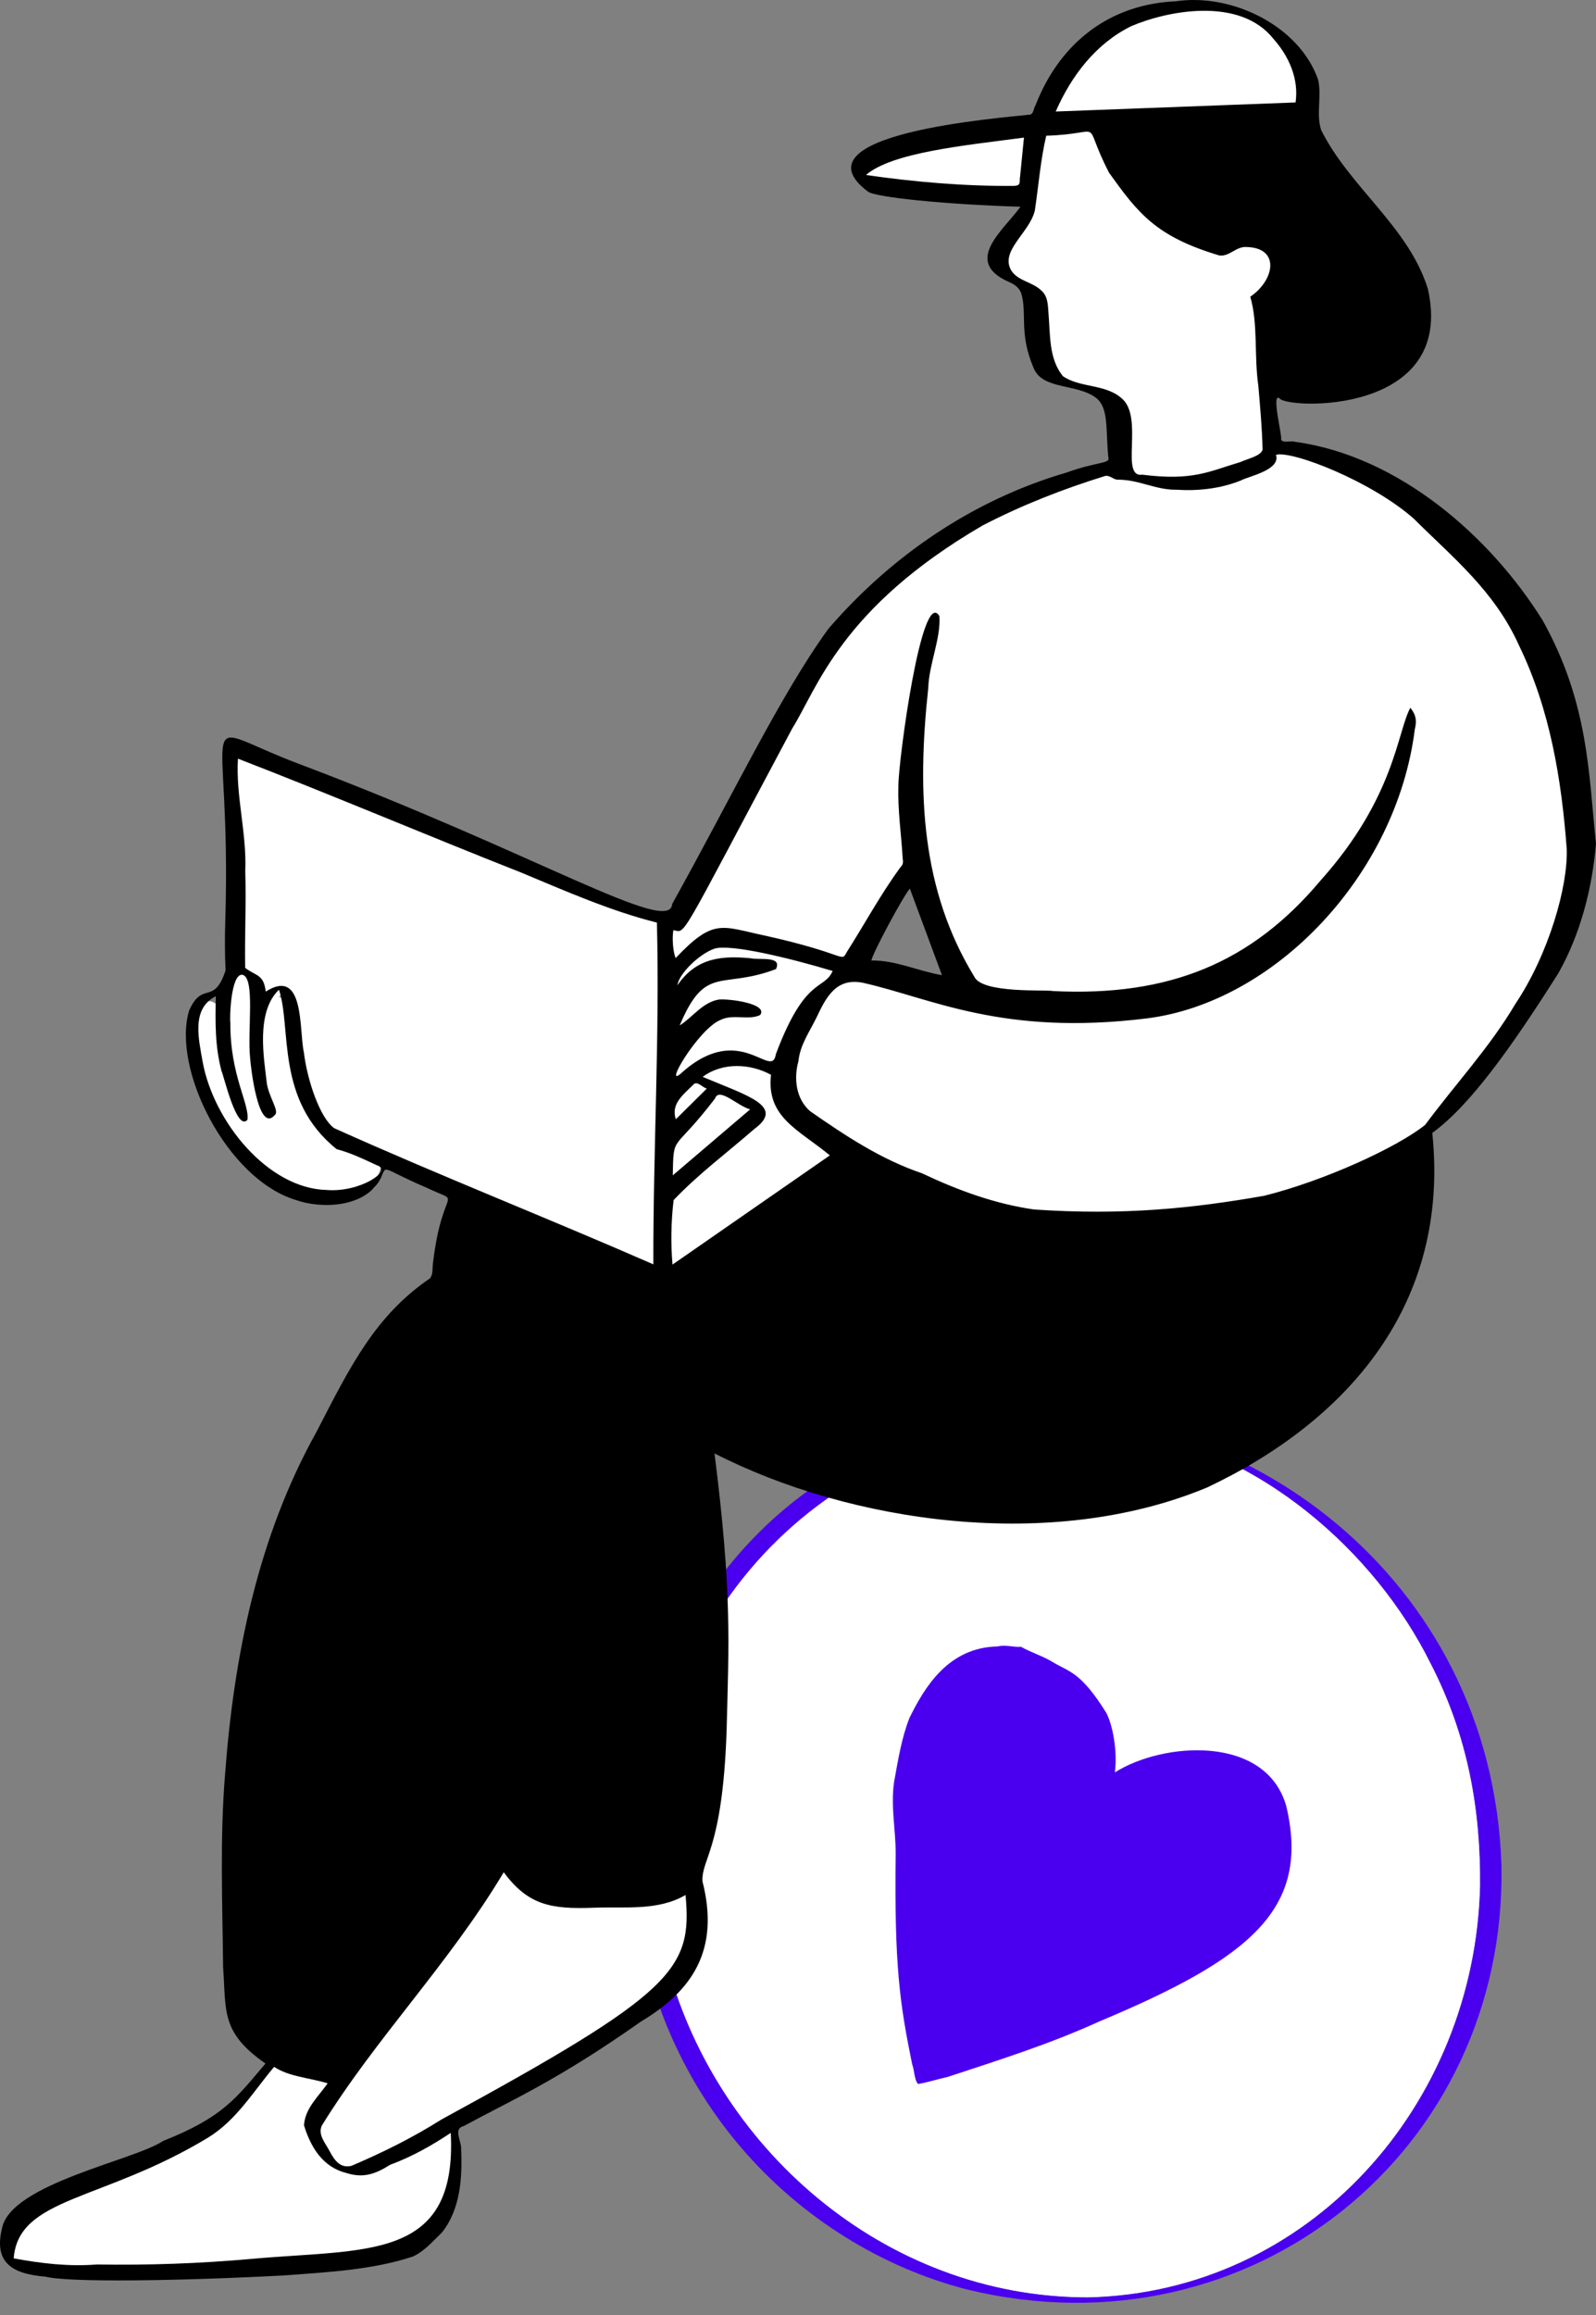
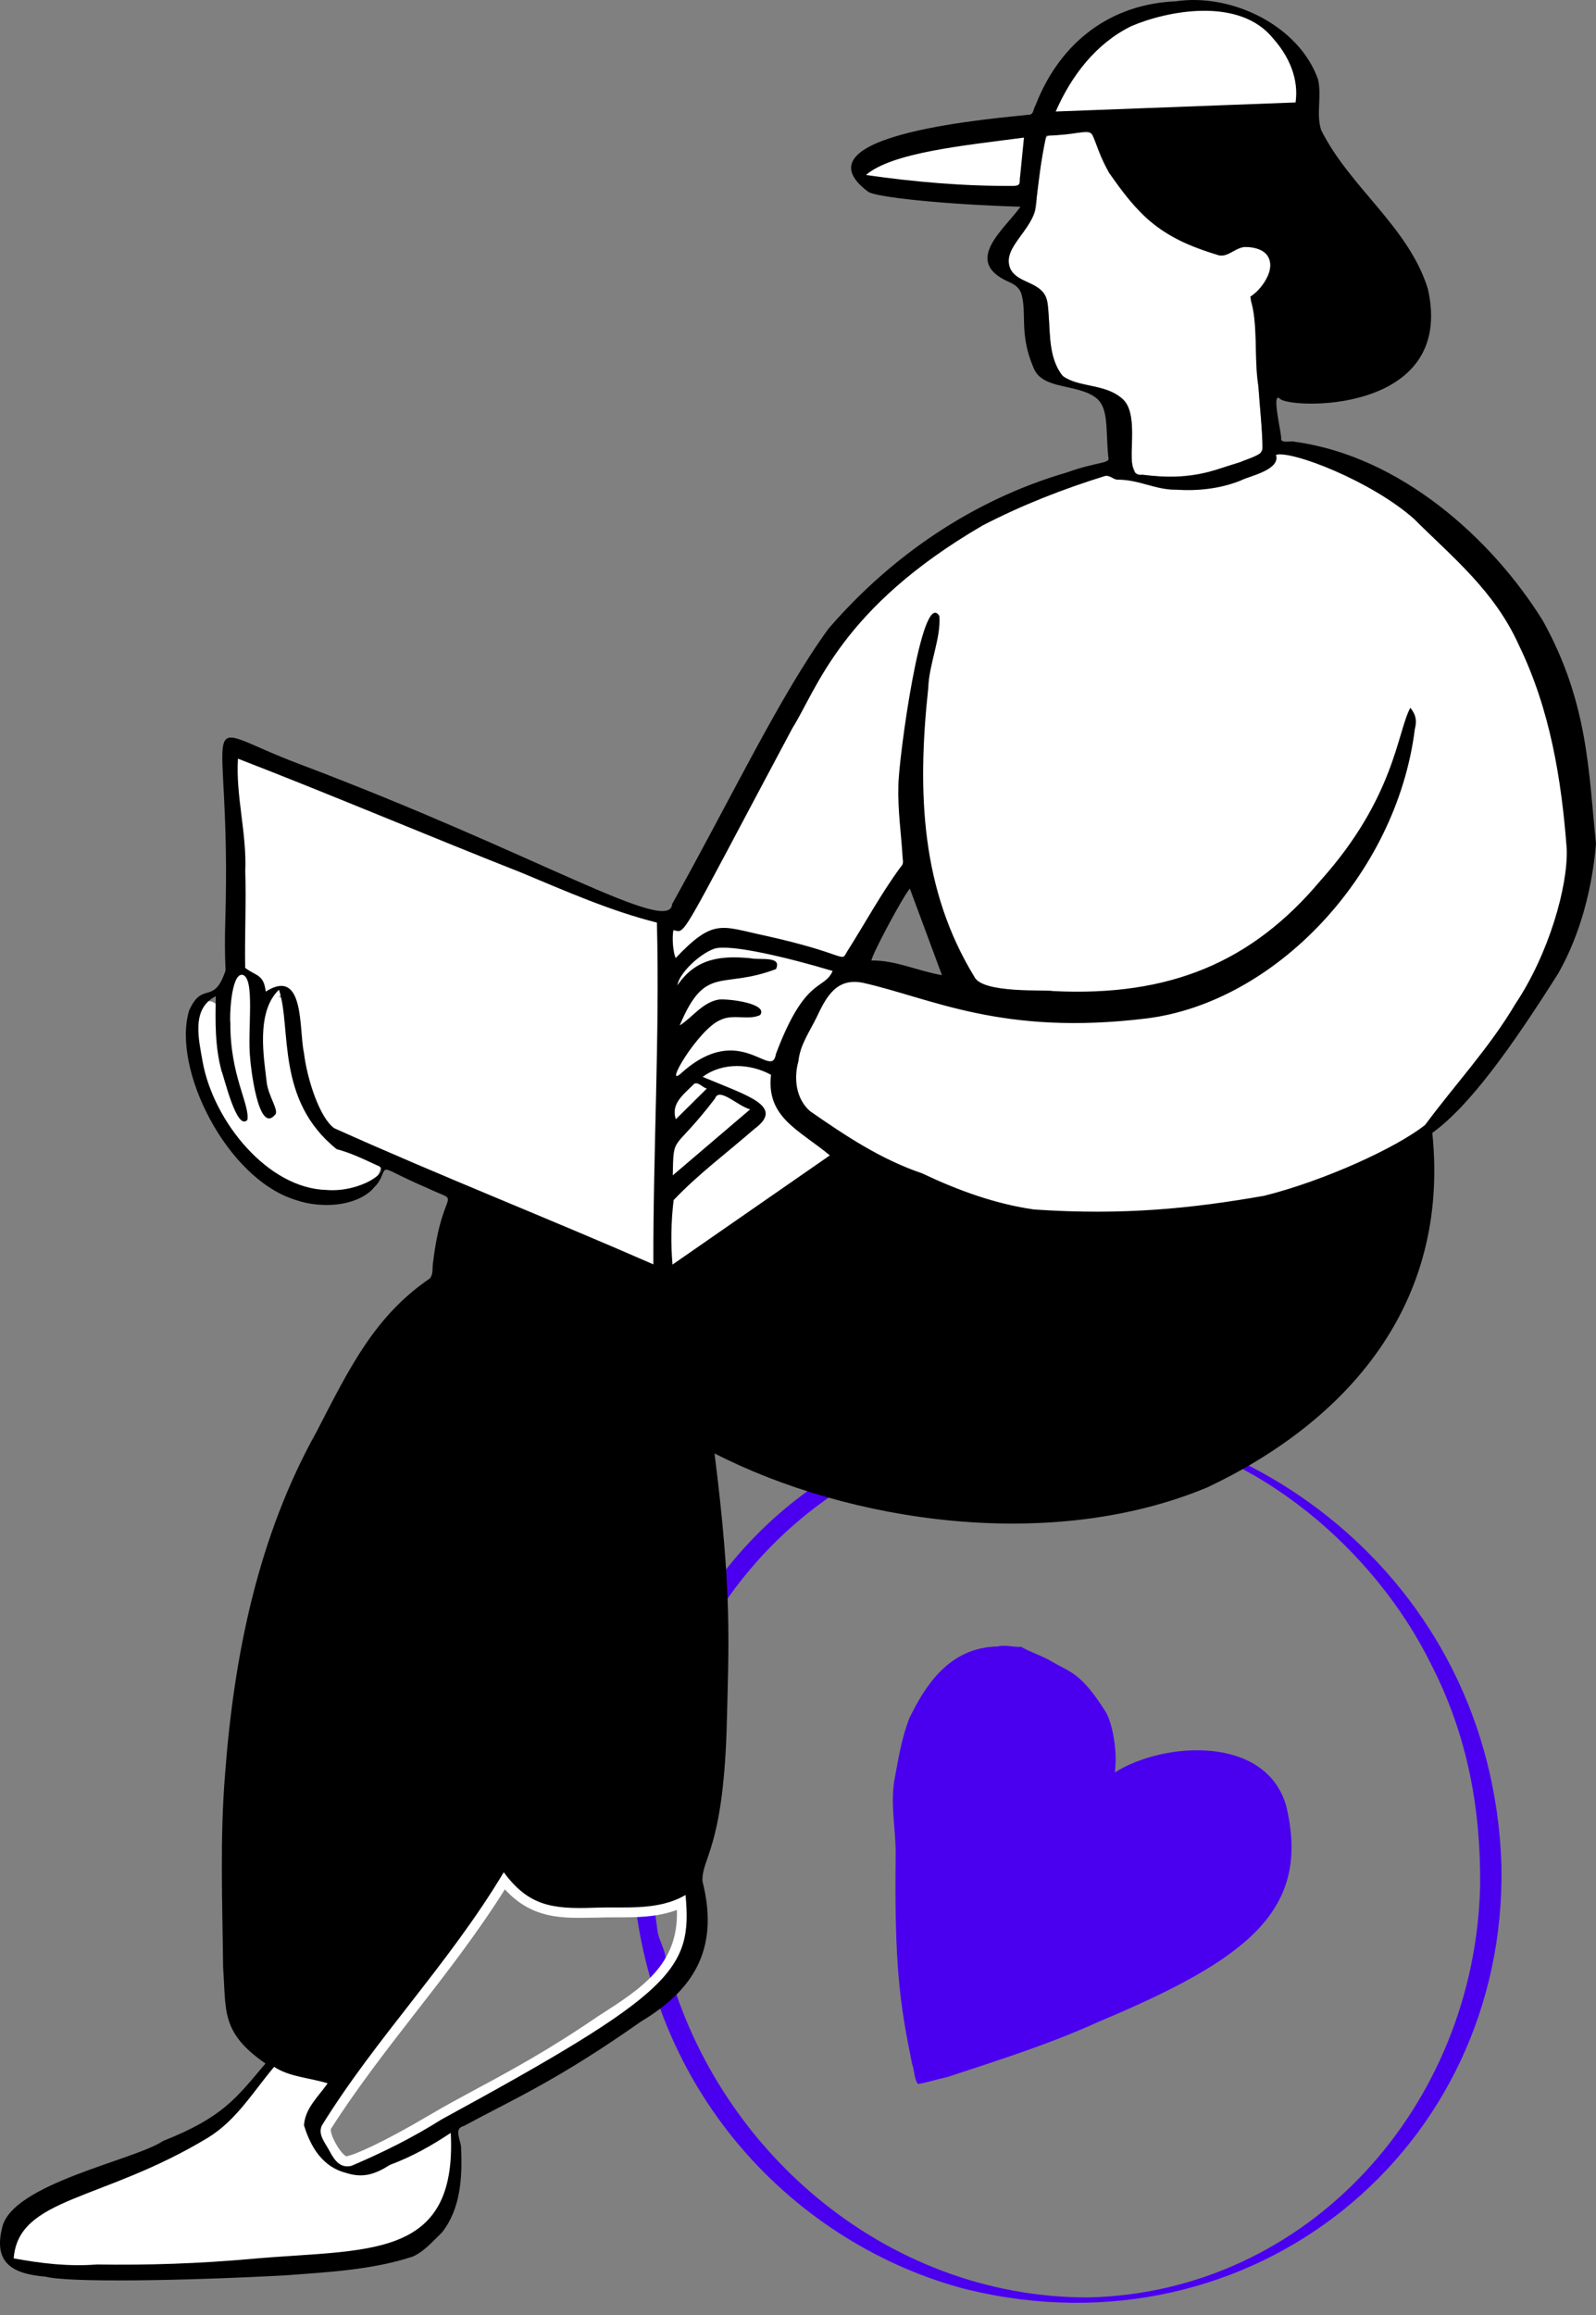
<svg xmlns="http://www.w3.org/2000/svg" width="100" height="145" viewBox="0 0 100 145" fill="none">
  <rect x="0" y="0" width="100" height="145" fill="#808080" stroke="none" />
  <g clip-path="url(#clip0_477_616)">
-     <path d="M92.741 118.078C92.434 131.862 82.007 143.6 68.157 143.901C55.346 143.895 44.682 134.424 41.716 122.687C41.642 122.038 41.332 121.62 41.209 121.032C40.827 118.284 40.599 115.863 40.816 114.268C41.538 98.48 55.326 87.198 70.315 89.533C78.801 90.637 86.18 97.205 89.628 104.165C92.008 108.773 92.774 113.404 92.741 118.078Z" fill="white" />
    <path d="M94.076 116.83C93.48 98.607 77.484 87.406 63.114 88.736C48.76 90.053 39.244 102.611 39.572 116.236C40.026 131.099 50.127 140.733 60.636 143.413C78.437 147.705 94.414 134.681 94.076 116.83ZM92.741 118.078C92.434 131.863 82.007 143.6 68.156 143.901C55.346 143.895 44.682 134.424 41.716 122.687C41.642 122.038 41.332 121.621 41.209 121.032C40.827 118.284 40.599 115.864 40.816 114.268C41.538 98.48 55.325 87.198 70.314 89.533C78.801 90.637 86.18 97.205 89.628 104.165C92.008 108.773 92.774 113.405 92.741 118.078Z" fill="#4A00EF" />
    <path d="M80.591 113.117C79.31 108.637 72.869 109.102 69.853 111.015C70.028 109.694 69.719 108.035 69.31 107.274C67.694 104.688 67.009 104.742 65.933 104.088C65.307 103.707 64.596 103.506 63.976 103.147C63.479 103.184 63.013 103 62.506 103.126C59.412 103.18 57.919 105.7 56.982 107.606C56.473 108.91 56.269 110.257 56.016 111.638C55.803 113.156 56.125 114.604 56.12 116.113C56.034 123.106 56.37 125.461 57.149 129.279C57.297 129.668 57.285 130.283 57.524 130.532C58.155 130.423 58.727 130.231 59.367 130.092C62.583 129.032 65.785 128.026 68.872 126.617C78.323 122.657 82.13 119.589 80.591 113.117Z" fill="#4A00EF" />
  </g>
  <g clip-path="url(#clip1_477_616)">
    <path d="M88.031 45.413C83.775 58.438 74.636 63.913 61.725 61.676C61.681 61.668 61.639 61.652 61.601 61.626C59.585 60.234 58.193 53.737 58.145 52.831C58.144 52.825 58.144 52.818 58.143 52.811C56.953 44.532 59.375 38.929 58.796 38.519C57.523 37.138 56.155 49.332 56.288 49.359C56.495 55.471 57.107 53.11 55.06 56.353C55.056 56.358 55.053 56.362 55.05 56.367C54.18 57.543 53.138 60.041 52.676 59.924C50.893 59.289 49.208 58.902 47.358 58.468C44.384 57.663 44.004 58.419 42.718 59.654C42.537 59.827 42.237 59.723 42.201 59.476C42.159 59.196 42.141 58.874 42.155 58.595C42.163 58.436 42.288 58.298 42.447 58.298C42.875 58.297 43.03 57.891 43.279 57.458C51.683 42.463 51.595 39.188 60.773 33.361C60.78 33.356 60.789 33.351 60.797 33.346C71.265 27.919 69.532 30.6 74.151 30.693C75.716 30.857 79.715 29.798 79.977 28.768C80.017 28.612 80.162 28.51 80.322 28.532C85.9 29.308 90.298 33.718 93.765 37.927C93.773 37.936 93.78 37.945 93.787 37.955C97.653 43.754 98.585 52.978 97.945 55.54C96.585 62.115 92.784 65.85 89.313 70.43C89.294 70.455 89.272 70.477 89.247 70.495C85.476 73.216 79.639 75.027 77.169 75.214C77.161 75.214 77.154 75.215 77.146 75.216C65.374 77.152 58.411 75.127 50.489 69.348C50.466 69.331 50.445 69.311 50.427 69.289C48.625 67.056 52.035 60.994 53.472 61.531C58.099 62.355 62.364 64.314 67.185 64.035C67.195 64.034 67.206 64.034 67.216 64.035C82.385 65.021 88.645 50.162 88.63 45.508C88.629 45.156 88.14 45.078 88.031 45.413Z" fill="white" />
    <path d="M69.248 76.549C66.727 76.549 64.419 76.293 62.232 75.779C58.173 74.826 54.439 72.997 50.123 69.849C50.056 69.8 49.996 69.743 49.944 69.679C48.477 67.861 49.76 64.354 51.139 62.445C52.026 61.218 52.884 60.696 53.627 60.929C55.214 61.214 56.768 61.632 58.272 62.036C61.254 62.837 64.07 63.594 67.149 63.415C67.185 63.413 67.221 63.413 67.257 63.416C72.691 63.769 77.419 62.095 81.311 58.439C84.38 55.556 86.346 51.933 87.307 49.053C82.555 59.822 73.74 64.388 61.619 62.287C61.486 62.265 61.359 62.214 61.248 62.137C58.944 60.546 57.589 53.801 57.525 52.884C57.152 50.272 57.131 47.92 57.262 45.909C57.058 47.368 56.92 48.621 56.901 49.137L56.908 49.338C56.961 50.898 57.042 51.914 57.095 52.587C57.221 54.174 57.212 54.319 56.464 55.376C56.253 55.675 55.964 56.084 55.585 56.684C55.573 56.702 55.561 56.72 55.548 56.737C55.232 57.164 54.878 57.805 54.535 58.424C53.718 59.901 53.268 60.714 52.523 60.526L52.467 60.509C50.785 59.909 49.153 59.527 47.425 59.122L47.195 59.067C44.84 58.43 44.472 58.794 43.489 59.767C43.376 59.88 43.262 59.991 43.148 60.102C43.025 60.22 42.872 60.302 42.706 60.339C42.54 60.376 42.367 60.366 42.206 60.311C42.044 60.256 41.9 60.158 41.791 60.026C41.682 59.895 41.611 59.737 41.586 59.568C41.538 59.241 41.519 58.875 41.534 58.564C41.559 58.075 41.948 57.69 42.424 57.678C42.48 57.619 42.573 57.451 42.636 57.336C42.67 57.275 42.704 57.212 42.74 57.149C44.649 53.744 46.091 50.997 47.363 48.573C51.621 40.46 53.214 37.425 60.439 32.837C60.464 32.821 60.488 32.808 60.512 32.795C68.32 28.747 69.611 29.108 71.564 29.655C72.257 29.848 72.973 30.049 74.163 30.073L74.215 30.076C75.742 30.236 79.071 29.2 79.378 28.604C79.5 28.147 79.941 27.853 80.407 27.918C86.329 28.742 90.912 33.489 94.244 37.533C94.266 37.559 94.285 37.585 94.303 37.612C98.189 43.44 99.275 52.739 98.55 55.678C97.397 61.236 94.602 64.746 91.643 68.462C91.038 69.221 90.412 70.007 89.807 70.805C89.751 70.879 89.685 70.944 89.609 70.998C85.733 73.796 79.841 75.628 77.232 75.831C74.317 76.31 71.683 76.549 69.248 76.549ZM50.887 68.869C55.048 71.901 58.636 73.66 62.516 74.571C66.655 75.543 71.272 75.553 77.045 74.604C77.07 74.6 77.094 74.597 77.118 74.595C79.623 74.406 85.281 72.575 88.845 70.019C89.451 69.221 90.071 68.442 90.671 67.689C93.538 64.089 96.245 60.69 97.336 55.414L97.342 55.39C97.952 52.952 97.047 43.975 93.277 38.31C90.136 34.5 85.853 30.041 80.473 29.182C79.686 30.589 75.65 31.458 74.113 31.313C72.779 31.283 71.921 31.043 71.23 30.85C69.561 30.383 68.459 30.074 61.094 33.892C54.16 38.297 52.608 41.253 48.464 49.149C47.188 51.58 45.741 54.336 43.821 57.762C43.789 57.819 43.757 57.876 43.725 57.934L43.716 57.95C44.534 57.439 45.523 57.33 47.511 57.866L47.71 57.913C49.377 58.304 50.957 58.675 52.603 59.241C52.827 58.948 53.192 58.287 53.449 57.824C53.808 57.174 54.179 56.503 54.542 56.01C54.935 55.388 55.233 54.968 55.45 54.66C55.751 54.235 55.856 54.08 55.892 53.914C55.938 53.706 55.909 53.343 55.857 52.685C55.768 51.607 55.706 50.528 55.669 49.447C55.667 49.435 55.666 49.423 55.664 49.411C55.619 49.026 55.931 46.233 56.323 43.795C57.199 38.344 57.875 38.035 58.238 37.868C58.568 37.717 58.936 37.789 59.21 38.055C59.661 38.429 59.534 39.094 59.242 40.622C58.798 42.942 57.973 47.259 58.758 52.723C58.761 52.749 58.764 52.772 58.765 52.799C58.823 53.88 60.22 59.809 61.899 61.076C68.169 62.151 73.519 61.365 77.799 58.739C82.135 56.081 85.378 51.532 87.441 45.22C87.508 45.01 87.649 44.831 87.837 44.715C88.025 44.6 88.249 44.556 88.467 44.59C88.686 44.624 88.885 44.735 89.029 44.903C89.173 45.071 89.251 45.285 89.251 45.506C89.256 47.111 88.618 49.461 87.543 51.794C86.617 53.802 84.933 56.741 82.162 59.344C78.414 62.864 73.753 64.701 68.611 64.701C68.144 64.701 67.673 64.686 67.198 64.656C63.928 64.841 60.889 64.024 57.95 63.234C56.457 62.833 54.913 62.418 53.363 62.143L53.271 62.119C52.982 62.141 52.075 62.991 51.318 64.59C50.457 66.411 50.29 68.082 50.887 68.869ZM61.084 33.897L61.083 33.897C61.084 33.897 61.084 33.897 61.084 33.897ZM41.166 58.025C41.327 64.918 40.938 71.799 40.937 78.724C40.937 78.775 40.925 78.825 40.901 78.869C40.876 78.914 40.841 78.952 40.799 78.98C40.756 79.008 40.708 79.024 40.657 79.028C40.606 79.033 40.555 79.024 40.509 79.004C34.015 76.156 27.384 73.603 20.921 70.627C20.882 70.61 20.848 70.585 20.819 70.554C17.836 67.314 19.893 60.557 16.989 61.925C16.948 61.944 16.905 61.954 16.86 61.955C16.816 61.955 16.771 61.947 16.731 61.928C16.69 61.911 16.654 61.884 16.624 61.851C16.595 61.818 16.573 61.778 16.56 61.736C16.129 60.366 15.141 61.349 15.359 59.931C15.361 59.919 15.362 59.907 15.362 59.895C15.578 51.31 14.797 49.636 14.872 47.941C14.882 47.731 15.096 47.592 15.293 47.669C28.77 52.932 37.303 56.85 40.934 57.734C40.999 57.75 41.057 57.788 41.099 57.84C41.142 57.893 41.165 57.958 41.166 58.025Z" fill="white" />
    <path d="M40.633 79.651C40.504 79.65 40.377 79.624 40.259 79.572C37.56 78.389 34.789 77.236 32.108 76.121C28.34 74.554 24.443 72.933 20.66 71.191C20.548 71.14 20.447 71.066 20.363 70.975C18.793 69.27 18.51 66.798 18.284 64.812C18.175 63.856 18.025 62.545 17.724 62.377C17.683 62.355 17.539 62.352 17.254 62.487C17.133 62.544 17.002 62.574 16.869 62.576C16.736 62.578 16.604 62.551 16.482 62.497C16.36 62.444 16.251 62.365 16.162 62.266C16.073 62.166 16.007 62.049 15.967 61.922C15.855 61.564 15.758 61.529 15.546 61.45C15.034 61.262 14.583 60.938 14.742 59.858C14.886 54.091 14.574 51.45 14.387 49.872C14.293 49.081 14.226 48.509 14.252 47.914C14.259 47.766 14.301 47.623 14.374 47.495C14.447 47.367 14.55 47.258 14.673 47.178C14.797 47.097 14.939 47.047 15.086 47.032C15.233 47.017 15.381 47.037 15.519 47.091C20.95 49.212 25.639 51.139 29.406 52.688C34.951 54.967 38.958 56.614 41.081 57.131C41.279 57.18 41.456 57.293 41.583 57.452C41.711 57.61 41.783 57.807 41.788 58.011C41.882 62.06 41.786 66.169 41.693 70.143C41.627 72.954 41.559 75.86 41.558 78.724C41.559 78.878 41.52 79.03 41.447 79.165C41.374 79.301 41.268 79.416 41.139 79.5C40.988 79.598 40.812 79.651 40.633 79.651ZM21.236 70.089C24.98 71.812 28.846 73.42 32.586 74.975C35.126 76.032 37.748 77.122 40.316 78.243C40.324 75.521 40.388 72.775 40.45 70.114C40.541 66.232 40.635 62.221 40.551 58.277C38.304 57.688 34.536 56.139 28.933 53.836C25.269 52.33 20.734 50.465 15.493 48.414C15.508 48.781 15.557 49.189 15.62 49.726C15.811 51.339 16.131 54.04 15.983 59.91C15.982 59.949 15.979 59.987 15.973 60.026C15.955 60.145 15.95 60.224 15.949 60.276L15.975 60.286C16.246 60.385 16.721 60.56 17.033 61.238C17.526 61.071 17.961 61.089 18.328 61.293C19.187 61.771 19.333 63.051 19.518 64.672C19.722 66.459 19.975 68.68 21.236 70.089ZM65.51 8.728C65.522 8.663 65.556 8.603 65.605 8.558C65.654 8.513 65.716 8.486 65.782 8.479C69.651 8.105 67.883 8.05 69.407 10.683C71.672 14.184 73.752 15.294 76.531 15.992C76.573 16.003 76.618 16.006 76.661 15.997C77.23 15.889 77.65 15.356 78.326 15.479C80.521 15.814 79.438 17.644 78.448 18.577C78.361 18.659 78.334 18.783 78.37 18.897C78.912 20.569 78.527 22.387 78.841 24.154C78.843 24.165 78.844 24.175 78.845 24.186C78.991 26.844 79.272 27.744 79.012 28.306C78.982 28.372 78.929 28.425 78.864 28.456C76.527 29.572 73.91 30.166 71.349 29.691C71.268 29.675 71.195 29.628 71.148 29.56C70.417 28.5 71.549 25.667 70.155 24.842C68.932 23.955 67.153 24.23 66.467 23.416C66.455 23.401 66.444 23.386 66.434 23.37C65.177 21.379 66.314 18.675 64.965 17.977C64.452 17.626 63.688 17.496 63.338 16.903C63.328 16.884 63.318 16.864 63.311 16.844C62.742 15.347 64.866 14.304 64.941 12.778C64.998 11.354 65.249 10.097 65.51 8.728Z" fill="white" />
-     <path d="M73.159 30.242C72.518 30.242 71.889 30.185 71.278 30.072C71.096 30.038 70.934 29.933 70.829 29.78C70.447 29.226 70.473 28.405 70.501 27.535C70.532 26.552 70.564 25.535 69.958 25.176L69.928 25.156C69.392 24.768 68.716 24.626 68.062 24.488C67.312 24.33 66.605 24.181 66.17 23.665C66.147 23.637 66.126 23.608 66.106 23.577C65.44 22.522 65.392 21.338 65.35 20.293C65.307 19.229 65.257 18.564 64.786 18.321L64.746 18.297C64.599 18.196 64.414 18.111 64.219 18.021C63.787 17.822 63.297 17.596 63.004 17.099C62.982 17.062 62.963 17.022 62.948 16.982C62.556 15.948 63.183 15.11 63.737 14.37C64.143 13.828 64.526 13.316 64.553 12.759C64.608 11.38 64.842 10.155 65.09 8.859L65.129 8.655C65.157 8.508 65.233 8.373 65.344 8.272C65.455 8.171 65.595 8.108 65.745 8.093C66.045 8.064 66.311 8.037 66.547 8.013C68.412 7.823 68.749 7.789 69.051 8.847C69.15 9.195 69.3 9.721 69.738 10.48C71.938 13.876 73.925 14.936 76.611 15.612C76.766 15.577 76.927 15.491 77.098 15.4C77.432 15.221 77.849 14.998 78.395 15.097C79.447 15.258 79.815 15.755 79.936 16.144C80.209 17.02 79.479 18.124 78.754 18.822C79.067 19.817 79.075 20.854 79.083 21.858C79.088 22.596 79.094 23.358 79.224 24.087C79.229 24.112 79.231 24.139 79.233 24.164C79.288 25.161 79.361 25.896 79.419 26.486C79.52 27.51 79.571 28.024 79.365 28.469C79.297 28.617 79.179 28.736 79.031 28.806C77.041 29.756 75.044 30.242 73.159 30.242ZM71.452 29.315C73.678 29.72 76.173 29.306 78.671 28.118C78.774 27.859 78.728 27.39 78.646 26.562C78.59 25.998 78.513 25.224 78.458 24.214C78.318 23.424 78.312 22.631 78.306 21.863C78.298 20.86 78.291 19.912 78.001 19.016C77.916 18.755 77.986 18.479 78.181 18.294C78.785 17.725 79.345 16.859 79.194 16.374C79.094 16.052 78.635 15.918 78.267 15.861C77.99 15.811 77.781 15.913 77.464 16.083C77.253 16.196 77.013 16.325 76.734 16.378C76.635 16.396 76.534 16.392 76.436 16.368C73.626 15.662 71.415 14.5 69.081 10.893L69.071 10.876C68.581 10.03 68.414 9.446 68.304 9.059C68.263 8.918 68.213 8.742 68.18 8.707C68.067 8.638 67.431 8.703 66.626 8.784C66.404 8.807 66.157 8.832 65.88 8.859L65.852 9.003C65.61 10.271 65.381 11.469 65.329 12.793C65.29 13.591 64.795 14.251 64.358 14.835C63.782 15.604 63.449 16.114 63.673 16.706C63.842 16.993 64.183 17.15 64.544 17.317C64.753 17.413 64.969 17.512 65.165 17.643C66.038 18.111 66.081 19.156 66.125 20.261C66.164 21.209 66.207 22.284 66.762 23.163C67.026 23.477 67.58 23.594 68.222 23.729C68.917 23.875 69.703 24.04 70.369 24.518C71.354 25.114 71.313 26.413 71.276 27.559C71.255 28.249 71.232 28.962 71.452 29.315ZM31.33 117.653C31.441 117.471 31.696 117.457 31.831 117.622C33.523 119.704 35.38 119.509 37.361 119.49C39.192 119.42 40.929 119.653 42.574 118.889C42.764 118.8 42.985 118.933 43.004 119.142C43.371 123.273 40.644 124.997 37.811 126.808C33.163 129.986 30.142 131.283 27.211 133.022C24.74 134.483 21.997 135.875 21.524 135.66C20.831 135.434 19.782 133.598 20.21 133.01C23.647 127.624 27.97 123.115 31.33 117.653Z" fill="white" />
    <path d="M21.612 136.297C21.452 136.297 21.36 136.265 21.295 136.237C20.526 135.958 19.854 134.833 19.619 134.11C19.423 133.504 19.448 133.018 19.694 132.663C21.355 130.063 23.242 127.636 25.067 125.289C27.034 122.759 29.068 120.143 30.801 117.327C30.878 117.201 30.985 117.096 31.112 117.019C31.238 116.943 31.382 116.898 31.529 116.888C31.678 116.878 31.826 116.904 31.963 116.964C32.099 117.023 32.219 117.115 32.313 117.23C33.693 118.927 35.118 118.904 36.923 118.875C37.063 118.873 37.204 118.87 37.346 118.869C37.782 118.853 38.211 118.853 38.627 118.853C39.936 118.854 41.175 118.854 42.312 118.326C42.446 118.264 42.593 118.235 42.741 118.241C42.889 118.248 43.033 118.29 43.161 118.364C43.29 118.439 43.4 118.543 43.48 118.669C43.56 118.795 43.609 118.938 43.623 119.086C44.021 123.574 41.053 125.472 38.183 127.307L38.154 127.326C35.006 129.477 32.596 130.774 30.47 131.919C29.446 132.471 28.478 132.992 27.528 133.555C23.56 135.901 22.171 136.297 21.612 136.297ZM20.732 133.345C20.661 133.715 21.314 134.875 21.692 135.059C22.142 135.009 23.991 134.204 26.895 132.487C27.866 131.912 28.845 131.385 29.881 130.826C31.982 129.696 34.363 128.414 37.46 126.296L37.514 126.261C40.196 124.546 42.526 123.056 42.412 119.628C41.159 120.095 39.872 120.094 38.626 120.094C38.219 120.094 37.8 120.094 37.385 120.11L37.367 120.11C37.225 120.112 37.084 120.114 36.943 120.116C35.159 120.145 33.317 120.175 31.633 118.341C29.917 121.075 27.951 123.603 26.048 126.05C24.237 128.379 22.365 130.787 20.734 133.343L20.732 133.345Z" fill="white" />
    <path d="M27.799 133.854C28 133.733 28.259 133.876 28.264 134.11C28.427 141.197 23.201 140.864 18 141.316C10.706 141.918 4.429 142.129 1.141 141.508C1.063 141.493 0.993 141.449 0.947 141.383C0.901 141.318 0.882 141.237 0.894 141.158C1.341 138.431 4.643 137.824 6.86 136.808C6.866 136.805 6.874 136.802 6.881 136.8C9.067 136.04 11.188 135.019 13.193 133.782C13.206 133.773 13.219 133.764 13.231 133.754C19.048 128.908 14.887 129.105 20.02 130.369C20.242 130.423 20.328 130.693 20.179 130.866C17.516 133.956 20.745 136.129 22.427 136.246C22.448 136.248 22.47 136.247 22.491 136.245C24.378 136.035 26.471 134.657 27.799 133.854Z" fill="white" />
    <path d="M6.718 142.274C4.299 142.274 2.426 142.146 1.069 141.889C0.701 141.82 0.451 141.464 0.511 141.095C0.903 138.705 3.218 137.82 5.261 137.039C5.773 136.843 6.257 136.658 6.698 136.456C6.717 136.447 6.736 136.44 6.755 136.433C8.883 135.693 10.981 134.69 12.989 133.451C15.291 131.533 16 130.414 16.341 129.877C16.852 129.071 17.09 129.111 18.132 129.436C18.576 129.574 19.185 129.763 20.114 129.992C20.229 130.02 20.335 130.077 20.422 130.158C20.509 130.239 20.573 130.341 20.609 130.454C20.645 130.567 20.652 130.688 20.628 130.805C20.605 130.921 20.551 131.029 20.473 131.119C19.603 132.128 19.347 133.083 19.712 133.956C20.192 135.107 21.613 135.801 22.454 135.859C24.072 135.678 25.881 134.572 27.202 133.764C27.34 133.679 27.472 133.598 27.598 133.523C27.702 133.459 27.821 133.424 27.942 133.422C28.064 133.419 28.185 133.449 28.291 133.509C28.398 133.567 28.488 133.652 28.552 133.756C28.615 133.86 28.65 133.98 28.652 134.101C28.808 140.908 24.052 141.256 19.452 141.592C18.982 141.627 18.507 141.662 18.033 141.703C13.418 142.084 9.663 142.274 6.718 142.274ZM1.291 141.142C4.213 141.673 9.823 141.602 17.968 140.93C18.443 140.888 18.921 140.854 19.395 140.819C23.985 140.483 27.953 140.194 27.878 134.26L27.607 134.426C26.224 135.272 24.329 136.431 22.534 136.63C22.488 136.635 22.444 136.636 22.4 136.633C21.206 136.55 19.564 135.617 18.995 134.255C18.668 133.47 18.548 132.225 19.8 130.714C18.918 130.493 18.31 130.304 17.901 130.176C17.592 130.08 17.301 129.986 17.204 129.992C17.161 130.033 17.074 130.17 16.997 130.292C16.635 130.863 15.881 132.051 13.48 134.052C13.454 134.074 13.426 134.094 13.397 134.112C11.341 135.38 9.192 136.408 7.008 137.167C6.558 137.374 6.063 137.563 5.539 137.764C3.627 138.494 1.652 139.25 1.291 141.142ZM80.888 6.427L66.626 6.967C66.4 6.975 66.241 6.744 66.331 6.536C69.732 -1.25 81.239 -1.234 81.184 6.12C81.184 6.199 81.153 6.276 81.098 6.333C81.042 6.39 80.967 6.424 80.888 6.427Z" fill="white" />
    <path d="M66.613 7.355C66.5 7.355 66.388 7.328 66.288 7.275C66.188 7.222 66.102 7.145 66.039 7.051C65.972 6.954 65.931 6.842 65.92 6.724C65.909 6.607 65.928 6.489 65.975 6.381C68.121 1.469 73.207 -0.348 76.902 0.437C79.848 1.063 81.594 3.188 81.572 6.123C81.571 6.302 81.501 6.474 81.377 6.603C81.252 6.732 81.082 6.808 80.903 6.815L66.64 7.354C66.631 7.355 66.622 7.355 66.613 7.355ZM75.161 1.035C72.051 1.035 68.449 2.791 66.739 6.574L80.796 6.043C80.784 3.543 79.274 1.734 76.741 1.196C76.238 1.089 75.707 1.035 75.161 1.035ZM12.725 63.163C12.912 62.781 13.485 62.921 13.483 63.346C13.467 67.051 14.942 71.009 15.516 70.123C15.44 68.662 14.56 67.024 14.5 65.451C14.344 64.627 14.368 60.448 15.33 61.134C16.105 62.481 15.421 64.375 15.655 65.932C15.684 67.255 16.267 70.473 16.985 70.003C17.803 69.761 16.701 68.502 16.753 67.954C16.448 66.213 16.295 64.164 16.877 62.847C17.038 62.481 17.579 62.555 17.641 62.95C18.433 68.009 18.142 71.16 23.599 72.998C23.72 73.038 23.354 73.766 23.384 73.891C23.603 74.791 20.577 74.756 20.118 74.508C14.657 73.99 11.411 65.853 12.725 63.163Z" fill="white" />
-     <path d="M21.365 74.889C20.797 74.889 20.283 74.826 20.058 74.736C17.637 74.49 15.34 72.728 13.751 69.897C12.334 67.371 11.815 64.496 12.516 63.061C12.647 62.791 12.932 62.656 13.224 62.724C13.52 62.793 13.717 63.043 13.716 63.347C13.702 66.6 14.784 69.623 15.273 69.984C15.216 69.35 15.014 68.679 14.802 67.973C14.557 67.157 14.303 66.312 14.268 65.476C14.162 64.856 14.056 61.423 14.869 60.903C14.975 60.835 15.194 60.75 15.466 60.944L15.507 60.974L15.532 61.018C16.043 61.906 15.965 62.992 15.89 64.043C15.845 64.671 15.798 65.321 15.885 65.898L15.887 65.927C15.922 67.458 16.484 69.745 16.843 69.816C16.843 69.816 16.848 69.814 16.857 69.808L16.886 69.789L16.919 69.779C17.017 69.75 17.035 69.711 17.041 69.698C17.112 69.543 16.928 69.139 16.794 68.844C16.648 68.524 16.51 68.221 16.519 67.967C16.114 65.642 16.163 63.888 16.664 62.753C16.78 62.49 17.038 62.345 17.324 62.382C17.461 62.399 17.588 62.46 17.687 62.556C17.785 62.652 17.85 62.778 17.871 62.913C17.968 63.532 18.048 64.118 18.125 64.683C18.682 68.753 19.018 71.21 23.673 72.777C23.741 72.8 23.795 72.848 23.827 72.913C23.897 73.059 23.839 73.233 23.712 73.582C23.678 73.674 23.629 73.81 23.617 73.867C23.662 74.099 23.572 74.314 23.362 74.475C22.968 74.779 22.119 74.889 21.365 74.889ZM12.934 63.265C12.295 64.574 12.809 67.267 14.158 69.669C15.679 72.381 17.86 74.06 20.14 74.276L20.187 74.281L20.229 74.303C20.532 74.467 22.545 74.516 23.078 74.106C23.178 74.029 23.166 73.979 23.158 73.946C23.13 73.829 23.173 73.701 23.274 73.423C23.306 73.337 23.336 73.25 23.364 73.163C18.587 71.499 18.218 68.804 17.664 64.747C17.586 64.183 17.507 63.6 17.41 62.986C17.392 62.869 17.294 62.847 17.264 62.843C17.227 62.839 17.135 62.838 17.09 62.941C16.631 63.979 16.595 65.699 16.983 67.914L16.988 67.945L16.985 67.976C16.973 68.113 17.103 68.399 17.218 68.652C17.417 69.09 17.624 69.543 17.465 69.892C17.395 70.045 17.266 70.154 17.082 70.216C16.933 70.301 16.769 70.304 16.617 70.225C15.801 69.796 15.444 66.731 15.422 65.952C15.331 65.329 15.379 64.658 15.425 64.01C15.497 63.005 15.565 62.056 15.156 61.299C15.131 61.287 15.123 61.292 15.12 61.295C14.68 61.576 14.559 64.509 14.729 65.407L14.733 65.442C14.763 66.224 15.009 67.045 15.248 67.839C15.475 68.594 15.71 69.376 15.748 70.11L15.752 70.185L15.711 70.248C15.587 70.44 15.397 70.52 15.202 70.462C14.295 70.192 13.237 66.334 13.25 63.344C13.251 63.218 13.149 63.184 13.118 63.177C13.08 63.168 12.986 63.159 12.934 63.265ZM51.661 72.6L42.587 78.894C42.389 79.031 42.117 78.897 42.105 78.657C42.038 77.289 42.047 75.702 42.26 75.113C42.275 75.072 42.302 75.036 42.333 75.005C48.103 69.431 50.408 70.061 44.587 67.678C44.341 67.577 44.328 67.229 44.569 67.117C46.238 66.337 48.572 67.134 48.311 67.557C47.995 69.805 50.13 70.891 51.678 72.107C51.84 72.234 51.83 72.482 51.661 72.6Z" fill="white" />
+     <path d="M21.365 74.889C20.797 74.889 20.283 74.826 20.058 74.736C17.637 74.49 15.34 72.728 13.751 69.897C12.334 67.371 11.815 64.496 12.516 63.061C12.647 62.791 12.932 62.656 13.224 62.724C13.52 62.793 13.717 63.043 13.716 63.347C13.702 66.6 14.784 69.623 15.273 69.984C15.216 69.35 15.014 68.679 14.802 67.973C14.557 67.157 14.303 66.312 14.268 65.476C14.162 64.856 14.056 61.423 14.869 60.903C14.975 60.835 15.194 60.75 15.466 60.944L15.507 60.974L15.532 61.018C16.043 61.906 15.965 62.992 15.89 64.043C15.845 64.671 15.798 65.321 15.885 65.898L15.887 65.927C15.922 67.458 16.484 69.745 16.843 69.816C16.843 69.816 16.848 69.814 16.857 69.808L16.886 69.789L16.919 69.779C17.017 69.75 17.035 69.711 17.041 69.698C17.112 69.543 16.928 69.139 16.794 68.844C16.648 68.524 16.51 68.221 16.519 67.967C16.114 65.642 16.163 63.888 16.664 62.753C16.78 62.49 17.038 62.345 17.324 62.382C17.461 62.399 17.588 62.46 17.687 62.556C17.785 62.652 17.85 62.778 17.871 62.913C17.968 63.532 18.048 64.118 18.125 64.683C18.682 68.753 19.018 71.21 23.673 72.777C23.741 72.8 23.795 72.848 23.827 72.913C23.897 73.059 23.839 73.233 23.712 73.582C23.678 73.674 23.629 73.81 23.617 73.867C23.662 74.099 23.572 74.314 23.362 74.475C22.968 74.779 22.119 74.889 21.365 74.889ZM12.934 63.265C12.295 64.574 12.809 67.267 14.158 69.669C15.679 72.381 17.86 74.06 20.14 74.276L20.187 74.281L20.229 74.303C20.532 74.467 22.545 74.516 23.078 74.106C23.178 74.029 23.166 73.979 23.158 73.946C23.306 73.337 23.336 73.25 23.364 73.163C18.587 71.499 18.218 68.804 17.664 64.747C17.586 64.183 17.507 63.6 17.41 62.986C17.392 62.869 17.294 62.847 17.264 62.843C17.227 62.839 17.135 62.838 17.09 62.941C16.631 63.979 16.595 65.699 16.983 67.914L16.988 67.945L16.985 67.976C16.973 68.113 17.103 68.399 17.218 68.652C17.417 69.09 17.624 69.543 17.465 69.892C17.395 70.045 17.266 70.154 17.082 70.216C16.933 70.301 16.769 70.304 16.617 70.225C15.801 69.796 15.444 66.731 15.422 65.952C15.331 65.329 15.379 64.658 15.425 64.01C15.497 63.005 15.565 62.056 15.156 61.299C15.131 61.287 15.123 61.292 15.12 61.295C14.68 61.576 14.559 64.509 14.729 65.407L14.733 65.442C14.763 66.224 15.009 67.045 15.248 67.839C15.475 68.594 15.71 69.376 15.748 70.11L15.752 70.185L15.711 70.248C15.587 70.44 15.397 70.52 15.202 70.462C14.295 70.192 13.237 66.334 13.25 63.344C13.251 63.218 13.149 63.184 13.118 63.177C13.08 63.168 12.986 63.159 12.934 63.265ZM51.661 72.6L42.587 78.894C42.389 79.031 42.117 78.897 42.105 78.657C42.038 77.289 42.047 75.702 42.26 75.113C42.275 75.072 42.302 75.036 42.333 75.005C48.103 69.431 50.408 70.061 44.587 67.678C44.341 67.577 44.328 67.229 44.569 67.117C46.238 66.337 48.572 67.134 48.311 67.557C47.995 69.805 50.13 70.891 51.678 72.107C51.84 72.234 51.83 72.482 51.661 72.6Z" fill="white" />
    <path d="M42.412 79.569C42.173 79.569 41.944 79.478 41.772 79.313C41.599 79.149 41.496 78.925 41.485 78.687C41.432 77.615 41.387 75.698 41.676 74.902C41.724 74.772 41.801 74.655 41.902 74.559C43.422 73.09 44.715 72.038 45.66 71.27C46.433 70.641 47.232 69.992 47.341 69.719C47.104 69.379 45.454 68.703 44.351 68.252C44.184 68.184 44.04 68.068 43.938 67.919C43.836 67.77 43.779 67.595 43.774 67.414C43.77 67.235 43.818 67.058 43.912 66.905C44.007 66.753 44.143 66.631 44.306 66.555C45.897 65.811 48.121 66.255 48.73 66.938C48.933 67.166 48.999 67.456 48.917 67.715C48.761 69.087 49.752 69.922 51.272 71.029C51.534 71.22 51.806 71.418 52.062 71.619C52.175 71.709 52.266 71.824 52.328 71.955C52.389 72.086 52.419 72.23 52.414 72.374C52.41 72.519 52.371 72.661 52.302 72.789C52.233 72.917 52.135 73.026 52.015 73.109L42.942 79.404C42.786 79.512 42.601 79.569 42.412 79.569ZM42.822 75.397C42.724 75.76 42.659 76.677 42.703 78.058L50.953 72.335C50.816 72.233 50.678 72.132 50.54 72.031C49.839 71.521 49.053 70.948 48.479 70.224C48.22 70.788 47.525 71.353 46.444 72.232C45.529 72.977 44.28 73.993 42.822 75.397ZM45.645 67.443C46.541 67.818 47.211 68.122 47.684 68.421C47.654 68.177 47.65 67.932 47.672 67.688C47.323 67.523 46.487 67.322 45.645 67.443Z" fill="white" />
    <path d="M42.444 61.715C43.932 58.327 46.689 59.504 48.181 59.8C51.747 60.705 52.485 60.547 51.975 61.151C48.412 63.877 49.068 66.398 48.237 66.475C43.764 64.076 41.149 69.619 42.936 66.222L42.936 66.221C45.373 62.43 46.226 64.247 47.65 63.544L47.651 63.544C47.939 62.81 46.64 62.891 46.187 62.704C44.413 62.161 43.707 63.491 42.589 64.228C44.204 60.132 46.052 61.974 48.647 60.663C49.263 59.702 45.233 60.003 44.967 60.052C43.525 60.311 43.176 60.823 42.444 61.715Z" fill="white" />
    <path d="M42.334 68.373C42.022 68.373 41.823 68.209 41.73 68.134C41.541 67.977 41.14 67.529 41.52 66.747C41.579 66.626 41.664 66.467 41.791 66.227C41.854 66.11 41.926 65.975 42.008 65.819L40.48 66.826L41.333 64.661L38.565 68.036L41.52 61.31C43.173 57.548 46.326 58.318 47.842 58.688C48.038 58.736 48.223 58.781 48.378 58.812L48.429 58.823C49.506 59.096 50.325 59.272 50.923 59.4C52.229 59.68 52.825 59.808 53.068 60.516C53.214 60.943 53.106 61.376 52.746 61.802L52.675 61.886L52.588 61.953C50.537 63.522 50.078 64.943 49.774 65.884C49.569 66.52 49.287 67.391 48.331 67.48L48.028 67.508L47.76 67.364C45.758 66.291 44.294 67.129 43.243 67.98C42.873 68.279 42.571 68.373 42.334 68.373ZM45.931 64.838C46.575 64.838 47.223 64.96 47.873 65.203C47.945 64.979 48.032 64.717 48.147 64.424L48.097 64.449C47.415 64.785 46.809 64.748 46.367 64.721C46.076 64.703 45.803 64.686 45.47 64.859C45.624 64.845 45.778 64.838 45.931 64.838ZM47.768 62.05C48.067 62.174 48.344 62.368 48.528 62.692C48.631 62.872 48.689 63.074 48.699 63.281C49.05 62.675 49.539 62.007 50.242 61.317C50.003 61.266 49.765 61.213 49.526 61.16C49.517 61.175 49.507 61.191 49.497 61.207L49.348 61.439L49.103 61.563C48.678 61.777 48.23 61.941 47.768 62.05ZM55.045 10.501C57.663 9.156 60.814 9.145 63.746 8.686C63.793 8.679 63.842 8.683 63.887 8.697C63.932 8.711 63.974 8.736 64.008 8.769C64.043 8.802 64.069 8.843 64.084 8.888C64.1 8.933 64.105 8.981 64.099 9.029C63.905 10.606 64.139 11.714 63.446 11.652C60.598 11.669 57.914 11.445 55.145 11.08C54.845 11.041 54.776 10.64 55.045 10.501Z" fill="white" />
    <path d="M63.5 12.275C63.475 12.275 63.45 12.274 63.425 12.273C60.822 12.289 58.163 12.104 55.063 11.696C54.867 11.671 54.684 11.583 54.541 11.446C54.398 11.309 54.303 11.13 54.27 10.935C54.235 10.74 54.264 10.539 54.353 10.361C54.441 10.184 54.584 10.04 54.761 9.949C56.816 8.893 59.155 8.623 61.417 8.361C62.156 8.276 62.92 8.188 63.65 8.073C63.792 8.05 63.937 8.061 64.075 8.104C64.212 8.148 64.337 8.222 64.44 8.323C64.543 8.423 64.623 8.545 64.671 8.681C64.718 8.817 64.734 8.962 64.716 9.104C64.662 9.542 64.642 9.947 64.625 10.303C64.587 11.105 64.559 11.685 64.151 12.039C64.024 12.15 63.811 12.275 63.5 12.275ZM56.354 10.606C58.885 10.903 61.127 11.04 63.323 11.032C63.356 10.844 63.371 10.518 63.384 10.244C63.397 9.975 63.411 9.681 63.44 9.36C62.813 9.449 62.178 9.523 61.56 9.594C59.792 9.799 57.975 10.009 56.354 10.606ZM42.13 72.959C42.229 70.99 43.911 70.266 44.871 68.724C44.944 68.607 45.084 68.546 45.215 68.588C45.673 68.735 46.105 69.052 46.57 69.293C46.764 69.395 46.798 69.659 46.631 69.801L42.637 73.206C42.433 73.38 42.116 73.227 42.13 72.959Z" fill="white" />
    <path d="M42.437 73.9C42.297 73.9 42.157 73.869 42.026 73.804C41.863 73.725 41.728 73.599 41.636 73.444C41.544 73.288 41.5 73.109 41.509 72.928C41.585 71.419 42.428 70.548 43.243 69.706C43.653 69.282 44.041 68.882 44.343 68.396C44.569 68.034 45.005 67.87 45.404 67.997C45.773 68.115 46.103 68.31 46.422 68.497C46.572 68.585 46.713 68.669 46.856 68.743C46.992 68.813 47.108 68.916 47.195 69.041C47.282 69.167 47.336 69.312 47.353 69.464C47.37 69.615 47.35 69.768 47.295 69.909C47.239 70.05 47.149 70.175 47.034 70.273L43.04 73.678C42.872 73.822 42.658 73.9 42.437 73.9ZM45.254 69.271C44.913 69.767 44.519 70.174 44.136 70.569C43.621 71.101 43.181 71.556 42.94 72.131L45.885 69.621L45.792 69.567C45.605 69.457 45.425 69.351 45.254 69.271ZM29.963 117.653L29.921 116.28C29.912 115.971 30.314 115.845 30.484 116.103C31.192 117.179 31.394 116.745 30.509 117.836C30.329 118.057 29.971 117.937 29.963 117.653Z" fill="white" />
    <path d="M30.274 118.571C30.171 118.571 30.07 118.554 29.973 118.521C29.793 118.462 29.636 118.348 29.523 118.196C29.41 118.044 29.347 117.86 29.342 117.671L29.3 116.298C29.293 116.096 29.352 115.898 29.47 115.733C29.587 115.568 29.755 115.446 29.948 115.387C30.141 115.325 30.349 115.328 30.539 115.395C30.73 115.463 30.893 115.592 31.003 115.761C31.154 115.991 31.278 116.141 31.377 116.262C31.965 116.979 31.72 117.341 31.2 117.972C31.138 118.046 31.069 118.13 30.991 118.226C30.905 118.334 30.796 118.42 30.672 118.48C30.548 118.54 30.412 118.571 30.274 118.571ZM44 68.467L42.876 69.578C42.65 69.802 42.269 69.574 42.366 69.271C42.59 68.573 43.245 67.899 43.819 67.943C44.076 67.963 44.183 68.285 44 68.467Z" fill="white" />
    <path d="M42.661 70.288C42.488 70.288 42.319 70.24 42.172 70.15C41.996 70.042 41.861 69.878 41.788 69.684C41.716 69.491 41.711 69.279 41.775 69.082C42.07 68.162 42.933 67.253 43.867 67.324C44.227 67.352 44.529 67.581 44.655 67.923C44.716 68.091 44.729 68.273 44.69 68.447C44.651 68.622 44.563 68.781 44.437 68.907L43.313 70.019C43.14 70.191 42.905 70.288 42.661 70.288Z" fill="white" />
    <path d="M100 52.844C99.763 55.623 99.031 58.504 97.639 60.961C94.713 65.588 92.09 69.265 89.743 70.959C90.857 81.723 84.411 89.006 75.665 93.155C65.868 97.254 53.231 95.365 44.769 91.035C45.873 99.782 45.666 102.868 45.527 108.396C45.274 115.88 43.944 116.396 44.015 117.839C45.129 122.205 43.311 124.731 40.162 126.619C34.879 130.34 32.031 131.55 29.066 133.16C28.362 133.332 28.925 134.096 28.892 134.618C28.97 136.393 28.857 138.351 27.698 139.824C27.1 140.4 26.603 140.998 25.869 141.339C23.292 142.186 20.554 142.31 17.845 142.519C11.342 142.864 4.295 142.977 2.841 142.597C0.728 142.426 -0.402 141.697 0.131 139.547C0.713 136.769 8.418 135.315 10.216 134.101C13.97 132.61 14.781 131.435 16.635 129.249C13.811 127.293 14.181 125.943 13.979 123.23C13.937 119.191 13.771 115.151 14.103 111.117C14.658 103.703 16.161 96.261 19.825 89.696C21.936 85.6 23.492 82.422 26.947 80.065C27.152 79.769 27.078 79.501 27.128 79.121C27.727 74.049 29.099 75.531 26.709 74.383C23.791 73.139 24.263 72.901 23.852 73.811C22.885 75.667 20.125 75.721 18.552 75.167C14.207 73.863 10.752 66.93 11.85 63.295C12.692 61.395 13.393 63.024 14.133 60.781C14.087 59.839 14.082 58.711 14.114 57.721C14.543 43.958 11.781 45.245 18.837 47.886C33.661 53.485 41.981 58.632 42.117 56.619C45.858 49.907 48.853 43.593 51.898 39.392C55.858 34.795 61 31.295 66.834 29.596C68.819 28.882 69.594 29.062 69.443 28.634C69.269 26.875 69.482 25.585 68.695 24.936C67.499 23.999 65.299 24.45 64.753 23.025C63.821 20.846 64.381 19.571 63.969 18.32C63.797 17.976 63.596 17.833 63.215 17.659C60.282 16.372 62.913 14.393 63.939 12.949C59.123 12.804 54.94 12.356 54.406 12.019C49.507 8.37 62.789 7.384 64.445 7.187C64.777 7.199 64.73 6.836 64.887 6.581C66.466 2.54 69.675 0.249 73.659 0.083C77.171 -0.448 81.401 1.61 82.586 4.982C82.828 6.035 82.453 7.142 82.778 8.143C84.558 11.727 88.251 14.195 89.464 18.086C91.26 26.032 80.62 25.63 80.17 24.95C79.64 24.553 80.348 27.331 80.267 27.481C80.282 27.805 80.906 27.58 81.153 27.675C87.699 28.572 93.43 33.669 96.664 38.869C99.547 44.047 99.535 48.467 100 52.844ZM88.368 44.331C88.748 44.808 88.771 45.167 88.647 45.682C87.492 54.823 79.873 62.783 71.858 63.787C62.776 64.906 58.358 62.52 54.069 61.557C52.368 61.212 51.743 62.508 51.159 63.733C50.711 64.65 50.131 65.444 50.025 66.477C49.724 67.547 49.872 68.832 50.758 69.599C52.992 71.152 55.193 72.614 57.764 73.487C60.008 74.551 62.348 75.41 64.798 75.757C70.383 76.136 74.697 75.69 79.213 74.897C83.014 73.947 87.544 71.861 89.295 70.457C91.177 67.916 93.33 65.615 94.943 62.889C97.047 59.747 98.255 55.494 98.165 53.16C97.838 48.803 97.118 44.443 95.195 40.466C93.645 37.006 91.051 34.948 88.591 32.496C85.94 30.142 80.968 28.212 79.95 28.486C80.257 29.449 78.216 29.831 77.749 30.095C76.467 30.611 75.061 30.763 73.69 30.673C72.404 30.691 71.374 30.041 70.038 30.044C69.754 30.05 69.564 29.756 69.248 29.811C66.619 30.627 64.057 31.623 61.575 32.909C52.664 38.092 51.203 43.139 49.642 45.622C42.384 59.224 43.011 58.399 42.193 58.259C42.096 58.756 42.174 59.641 42.334 60.009C44.739 57.468 45.222 58.039 47.918 58.599C53.203 59.774 52.659 60.334 53.071 59.61C54.224 57.794 55.172 56.026 56.394 54.355C56.572 54.153 56.607 54.078 56.558 53.758C56.468 52.187 56.243 50.776 56.29 49.217C56.283 47.712 57.744 36.737 58.859 38.588C58.963 39.977 58.205 41.604 58.162 43.089C57.441 49.76 57.748 55.77 61.047 61.175C61.544 62.252 65.59 61.971 65.991 62.076C73.247 62.431 78.417 60.31 82.756 55.134C87.402 49.939 87.54 45.841 88.368 44.331ZM41.16 57.787C38.215 57.048 35.452 55.815 32.64 54.647C26.671 52.294 20.887 49.83 14.909 47.519C14.764 49.849 15.47 52.203 15.367 54.555C15.43 56.591 15.327 58.563 15.361 60.622C16.056 61.152 16.523 61.014 16.65 62.108C19.116 60.548 18.726 64.536 19.039 65.907C19.24 67.618 20.042 70.032 20.944 70.666C27.578 73.648 34.285 76.282 40.937 79.193C40.919 72.048 41.34 64.928 41.16 57.787ZM65.553 8.501C65.191 10.049 65.075 11.631 64.837 13.205C64.481 14.614 62.611 15.734 63.38 16.971C63.808 17.601 64.666 17.655 65.218 18.172C65.662 18.542 65.653 19.073 65.696 19.642C65.812 21.004 65.711 22.454 66.591 23.555C67.662 24.306 69.255 24.036 70.28 24.948C71.701 26.129 70.141 29.946 71.573 29.732C74.769 30.136 75.77 29.516 77.709 28.945C78.195 28.722 78.988 28.567 79.109 28.169C79.078 26.83 78.957 25.493 78.843 24.161C78.57 22.285 78.836 20.28 78.337 18.585C79.845 17.57 80.247 15.529 78.11 15.472C77.459 15.417 77.032 16.091 76.397 16C72.419 14.814 71.305 13.349 69.492 10.823C67.661 7.28 69.443 8.383 65.553 8.501ZM31.562 117.271C28.128 123.009 23.534 127.672 20.16 133.143C19.912 133.714 20.368 134.202 20.642 134.718C20.988 135.391 21.363 135.813 22.024 135.657C24.051 134.79 25.865 133.886 27.663 132.753C42.194 124.838 43.394 123.366 42.953 118.693C41.212 119.708 39.147 119.413 37.206 119.491C34.5 119.594 33.088 119.32 31.562 117.271ZM28.243 133.593C27.025 134.403 25.821 135.079 24.435 135.597C23.492 136.194 22.744 136.433 21.713 136.109C20.236 135.745 19.475 134.514 19.047 133.118C19.117 132.057 19.915 131.359 20.529 130.49C19.388 130.135 18.152 130.095 17.175 129.459C15.831 131.057 14.799 132.817 13.015 133.904C6.397 137.902 1.156 137.607 0.858 141.452C2.595 141.772 4.289 141.974 6.077 141.836C9.313 141.886 12.482 141.777 15.709 141.49C22.93 140.831 28.658 141.661 28.243 133.593ZM81.176 6.417C81.388 4.963 80.778 3.546 79.795 2.439C77.674 -0.241 73.094 0.685 70.879 1.64C68.661 2.731 67.125 4.751 66.148 6.985L81.176 6.417ZM13.522 62.4C11.958 63.176 12.457 65.115 12.697 66.505C13.379 70.251 16.784 74.447 20.469 74.534C22.561 74.704 24.644 73.307 23.621 72.99C22.757 72.591 21.995 72.216 21.091 71.976C17.247 68.892 18.282 64.405 17.48 61.994C16.003 63.39 16.554 66.358 16.703 67.722C16.781 68.638 17.526 69.583 17.227 69.831C16.171 71.075 15.697 66.701 15.674 66.29C15.485 64.577 16.013 61.215 15.183 61.055C14.457 60.972 14.379 63.826 14.434 64.06C14.409 67.357 15.657 69.165 15.501 70.144C14.829 70.885 14.034 67.41 13.88 67.083C13.465 65.519 13.489 64.032 13.522 62.4ZM51.996 72.368C50.035 70.744 48.01 69.994 48.308 67.319C47.03 66.621 45.295 66.511 44.027 67.45C46.885 68.65 49.206 69.294 47.253 70.723C45.556 72.203 43.748 73.544 42.206 75.169C42.047 76.526 42.02 77.858 42.137 79.207C45.442 76.914 48.707 74.649 51.996 72.368ZM42.444 61.716C43.641 59.949 45.291 59.862 47.007 60.017C47.545 60.155 49.036 59.839 48.619 60.699C45.194 62.002 44.209 60.364 42.588 64.228C43.38 63.736 44.016 62.774 45.047 62.606C45.696 62.549 48.145 62.862 47.629 63.576C46.907 63.926 45.931 63.497 45.16 63.878C43.757 64.418 41.407 68.437 42.772 67.14C46.409 63.941 48.358 67.69 48.613 66.027C50.455 61.116 51.628 62.056 52.17 60.817C49.394 59.982 45.732 59.106 44.755 59.422C43.784 59.771 42.536 60.994 42.444 61.716ZM54.257 10.96C57.31 11.398 60.362 11.664 63.498 11.645C64.022 11.628 63.847 11.413 63.92 11.013L64.158 8.619C60.385 9.118 55.914 9.546 54.257 10.96ZM57.008 55.656C56.563 56.176 54.668 59.714 54.597 60.163C56.122 60.134 57.473 60.813 59.02 61.079M42.153 73.619L47.002 69.485C46.211 69.274 45.059 68.067 44.802 68.804C42.141 72.283 42.208 70.946 42.153 73.619ZM29.883 114.999L29.989 118.502ZM44.288 68.182C44.02 68.133 43.66 67.633 43.417 67.964C42.769 68.597 42.032 69.161 42.345 70.104L44.288 68.182Z" fill="black" />
  </g>
  <defs>
    <clipPath id="clip0_477_616">
      <rect width="54.517" height="55.608" fill="white" transform="translate(39.564 88.629)" />
    </clipPath>
    <clipPath id="clip1_477_616">
      <rect width="100" height="142.835" fill="white" />
    </clipPath>
  </defs>
</svg>